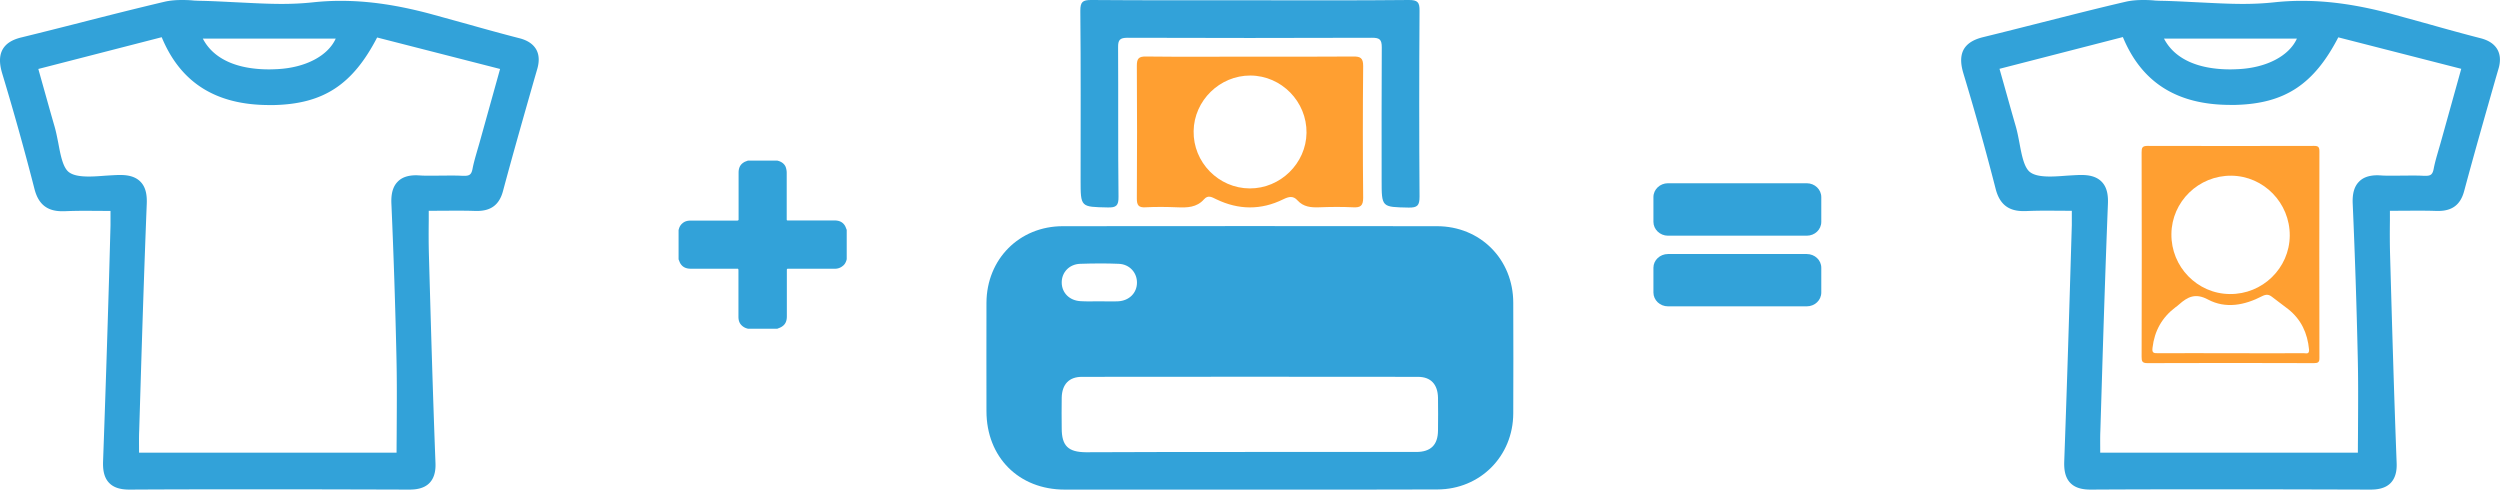
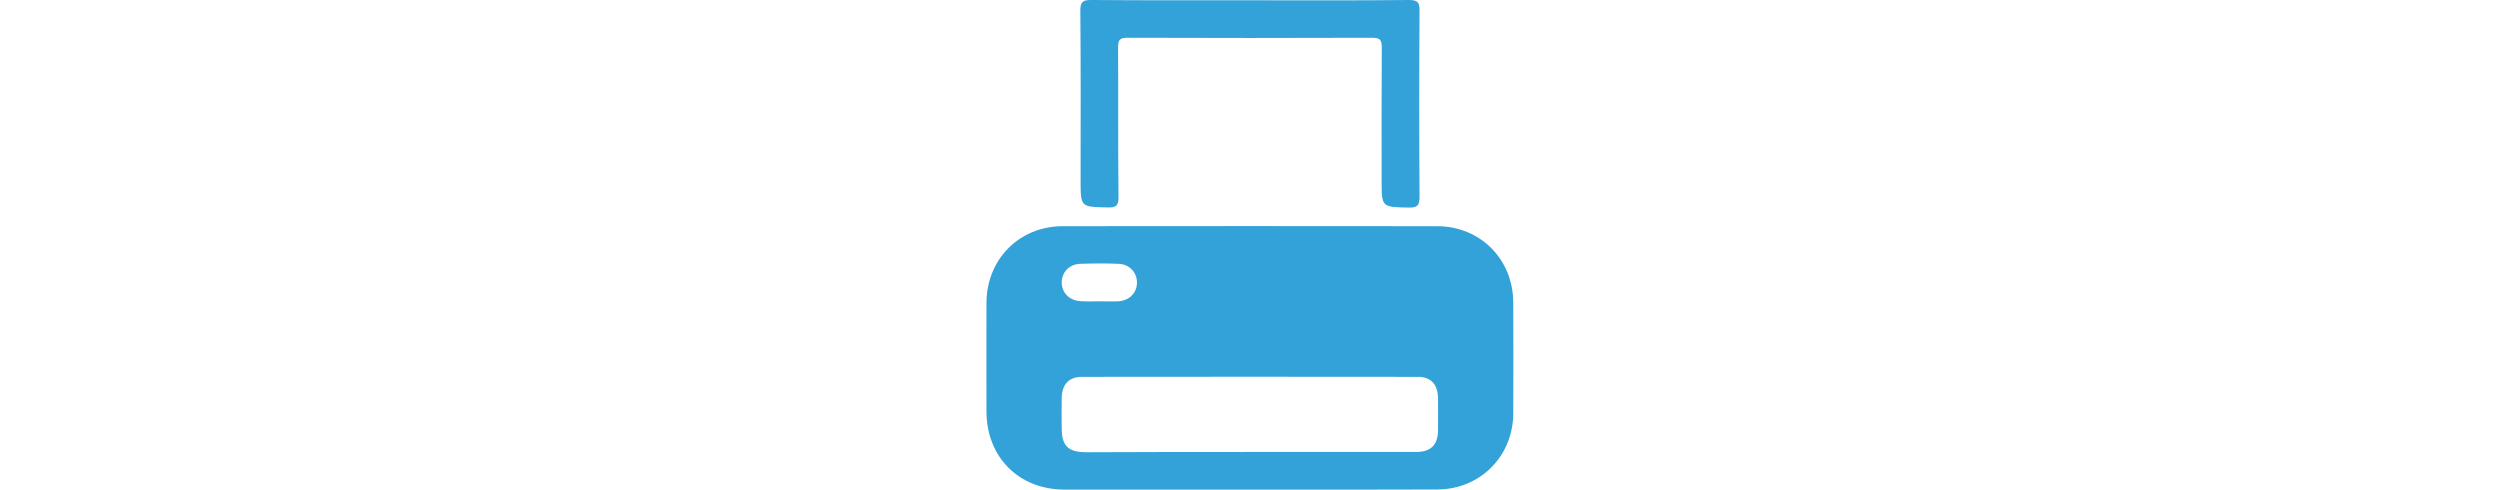
<svg xmlns="http://www.w3.org/2000/svg" id="Layer_1" width="178.72" height="35" viewBox="0 0 178.72 35">
  <style>.st0,.st1{fill-rule:evenodd;clip-rule:evenodd;fill:#32a2d9}.st1{fill:#ff9f31}</style>
  <path class="st0" d="M89.31 35h-13.2c-3.28 0-5.59-2.32-5.59-5.61 0-2.58-.01-5.16 0-7.74.01-3.12 2.35-5.48 5.46-5.48 8.91-.01 17.83-.01 26.74 0 3.11 0 5.46 2.37 5.46 5.48.01 2.63.01 5.27 0 7.9-.01 3.07-2.37 5.43-5.42 5.44-4.48.02-8.96.01-13.45.01zm0-2.69h11.93c1.04 0 1.55-.5 1.56-1.53.01-.78.01-1.57 0-2.35-.02-.95-.51-1.49-1.43-1.49-8.01-.01-16.02-.01-24.03 0-.92 0-1.42.54-1.44 1.49-.01.73-.01 1.46 0 2.19 0 1.25.46 1.7 1.73 1.71 3.9-.02 7.79-.02 11.68-.02zM78.59 21.54c.45 0 .9.02 1.34 0 .79-.04 1.34-.59 1.35-1.32.01-.73-.53-1.33-1.3-1.36-.92-.04-1.84-.03-2.77 0-.78.03-1.32.62-1.31 1.35.01.73.56 1.28 1.35 1.32.45.03.89.01 1.34.01zM89.36.02c3.78 0 7.56.02 11.35-.02.63 0 .78.15.77.78-.03 4.43-.03 8.85 0 13.28 0 .63-.15.79-.78.78-1.93-.04-1.93-.01-1.93-1.96 0-3.17-.01-6.33.01-9.5 0-.56-.16-.68-.69-.68-5.83.02-11.66.02-17.48 0-.55 0-.69.15-.68.69.02 3.56-.01 7.12.03 10.67.01.64-.16.79-.78.77-1.93-.04-1.93-.01-1.93-1.96 0-4.03.02-8.07-.02-12.1 0-.64.17-.77.78-.77 3.79.03 7.57.02 11.35.02z" />
-   <path class="st1" d="M89.33 4.05c2.47 0 4.93.01 7.4-.01.53-.01.72.11.72.68-.03 3.14-.03 6.28 0 9.42 0 .57-.19.71-.72.68-.81-.04-1.62-.03-2.44 0-.58.02-1.11-.03-1.53-.49-.31-.35-.62-.28-1.03-.08-1.58.78-3.19.76-4.77 0-.32-.15-.59-.34-.89 0-.52.59-1.21.6-1.92.57-.75-.03-1.51-.04-2.27 0-.49.03-.61-.16-.61-.62.02-3.17.02-6.33 0-9.5 0-.51.13-.67.66-.66 2.46.03 4.93.01 7.4.01zm.01 9.42c2.19.01 4.03-1.79 4.06-3.97.03-2.23-1.79-4.09-4.01-4.1-2.19-.01-4.03 1.79-4.06 3.97-.04 2.23 1.78 4.09 4.01 4.1z" />
-   <path class="st0" d="M55.57 23.5h-2.11c-.02-.01-.04-.02-.06-.02a.879.879 0 0 1-.41-.25c-.16-.17-.2-.38-.2-.6v-3.31c0-.08-.02-.12-.11-.11H49.38c-.3 0-.55-.09-.72-.34-.07-.1-.1-.22-.15-.33v-2.11c.01-.02.02-.04.02-.05.04-.16.12-.3.25-.41.18-.16.38-.2.62-.2h3.29c.08 0 .12-.03.11-.11v-.06-3.25c0-.29.08-.55.34-.72.09-.07.21-.1.33-.15h2.11c.02.01.03.02.06.02.23.07.42.2.52.42.05.13.08.29.08.43v3.24c0 .19-.01.17.17.17h3.25c.3 0 .55.09.72.34.07.1.1.22.15.33v2.11c-.01.02-.02.05-.02.07-.05.15-.12.29-.25.39a.85.85 0 0 1-.6.21H56.4c-.15 0-.15 0-.15.14v3.27c0 .29-.08.55-.34.72-.11.08-.23.11-.34.16zM38.33 3.53c-.23-.39-.63-.66-1.25-.81-1.2-.31-2.4-.64-3.6-.98L30.76.99c-2.4-.64-4.44-.93-6.42-.93-.67 0-1.35.04-2 .11-.67.07-1.39.11-2.19.11-1.04 0-2.1-.06-3.13-.11-.86-.04-1.71-.09-2.56-.11-.2 0-.39-.01-.59-.02-.29-.03-.57-.04-.84-.04-.49 0-.89.04-1.25.12-2.03.48-4.06.99-6.08 1.51-1.38.35-2.76.7-4.15 1.04-.68.16-1.12.44-1.36.86-.32.57-.17 1.26-.03 1.73a200.2 200.2 0 0 1 2.31 8.27c.28 1.07.9 1.57 1.97 1.57h.16c.48-.02.97-.03 1.46-.03.37 0 1.6.01 1.84.01v1.02l-.1 3.65c-.13 4.4-.27 8.79-.43 13.19-.02.51.01 1.14.43 1.58.32.33.78.48 1.46.48h.03c3.27-.02 6.55-.02 9.82-.02 3.38 0 6.75.01 10.14.02.43 0 1.05-.05 1.46-.48.41-.43.44-1.04.42-1.46-.19-4.97-.33-9.94-.47-14.92-.02-.77-.02-1.54-.01-2.35v-.72l1.81-.01c.51 0 1.02 0 1.53.02h.11c1.01 0 1.6-.45 1.86-1.43.72-2.69 1.5-5.41 2.25-8.04l.18-.62c.18-.59.16-1.07-.06-1.46zm-5.15 9.04h-.11c-.29-.02-.58-.02-.87-.02-.24 0-1.19.01-1.43.01-.26 0-.53 0-.79-.02-.08 0-.15-.01-.22-.01-.6 0-1.04.15-1.34.47-.33.34-.47.84-.44 1.55.16 3.65.28 7.32.36 10.92.04 1.67.03 3.31.02 5.05 0 .61-.01 1.22-.01 1.84H9.94v-.19c0-.46-.01-.91.01-1.36l.1-3.28c.13-4.31.27-8.62.44-12.93.02-.47 0-1.15-.44-1.6-.42-.44-1.04-.49-1.46-.49h-.13c-.3.01-.62.03-.94.05-.39.03-.79.06-1.17.06-.69 0-1.14-.1-1.42-.31-.43-.32-.6-1.21-.76-2.07-.08-.4-.16-.82-.27-1.2-.29-1-.57-2.01-.88-3.11l-.28-1 8.82-2.27c1.35 3.26 3.88 4.85 7.7 4.85h.35c3.51-.09 5.6-1.45 7.35-4.83l8.79 2.25-1.48 5.31-.14.48c-.12.42-.25.85-.34 1.3-.08.47-.23.55-.61.55zM19.86 4.94c-.21.01-.42.02-.62.02-2.35 0-4-.77-4.74-2.2H24c-.55 1.22-2.13 2.07-4.14 2.18z" />
  <g>
-     <path class="st0" d="M178.53 3.53c-.23-.39-.63-.66-1.25-.81-1.2-.31-2.4-.64-3.6-.98l-2.72-.75c-2.4-.64-4.44-.93-6.42-.93-.67 0-1.35.04-2 .11-.67.07-1.39.11-2.19.11-1.04 0-2.1-.06-3.13-.11-.86-.04-1.71-.09-2.56-.11-.2 0-.39-.01-.59-.02-.29-.03-.56-.04-.84-.04-.49 0-.89.04-1.25.12-2.03.47-4.06.99-6.08 1.5-1.38.35-2.76.7-4.15 1.04-.68.17-1.12.45-1.36.86-.32.57-.17 1.26-.03 1.73a200.2 200.2 0 0 1 2.31 8.27c.28 1.07.9 1.57 1.97 1.57h.17c.48-.02.97-.03 1.46-.03.37 0 1.6.01 1.84.01v1.02l-.11 3.66c-.13 4.4-.27 8.79-.43 13.19-.02.51.01 1.14.43 1.58.32.33.78.48 1.46.48h.03c3.27-.02 6.55-.02 9.82-.02 3.38 0 6.75.01 10.14.02.43 0 1.05-.05 1.46-.48.41-.43.44-1.04.42-1.46-.19-4.97-.33-9.94-.47-14.92-.02-.77-.02-1.54-.01-2.35v-.72l1.81-.01c.51 0 1.02 0 1.53.02h.11c1.01 0 1.6-.45 1.86-1.43.72-2.69 1.5-5.41 2.25-8.04l.18-.62c.19-.59.16-1.07-.06-1.46zm-5.14 9.04h-.11c-.29-.02-.58-.02-.87-.02-.24 0-1.19.01-1.43.01-.26 0-.53 0-.79-.02-.08 0-.15-.01-.22-.01-.6 0-1.04.15-1.34.47-.33.34-.47.84-.44 1.55.16 3.65.28 7.32.36 10.92.04 1.67.03 3.31.02 5.05 0 .61-.01 1.22-.01 1.84h-18.42v-.19c0-.46-.01-.91.01-1.36l.1-3.28c.13-4.31.27-8.62.44-12.93.02-.47 0-1.15-.44-1.6-.42-.44-1.04-.49-1.46-.49h-.13c-.3.01-.62.03-.94.05-.39.03-.79.06-1.17.06-.69 0-1.14-.1-1.42-.31-.43-.32-.6-1.21-.76-2.07-.08-.42-.16-.84-.27-1.22-.29-1-.57-2.01-.88-3.11l-.28-.99 8.82-2.27c1.35 3.26 3.88 4.85 7.7 4.85h.35c3.51-.09 5.6-1.45 7.35-4.83l8.79 2.25-1.48 5.31-.14.48c-.12.42-.25.85-.34 1.3-.08.48-.23.56-.6.56zm-13.33-7.63c-.21.01-.42.02-.62.02-2.35 0-4-.77-4.74-2.2h9.5c-.55 1.22-2.13 2.07-4.14 2.18z" />
-     <path class="st1" d="M165.42 10.43c-3.97.01-7.93.01-11.9 0-.38 0-.42.14-.42.46.01 2.44.01 4.88.01 7.31s0 4.88-.01 7.31c0 .32.04.45.42.45 3.97-.02 7.93-.01 11.9 0 .3 0 .4-.07.39-.38-.01-4.92-.01-9.84 0-14.76 0-.32-.09-.39-.39-.39zm-5.91 2.13c2.32.02 4.2 1.95 4.18 4.29-.02 2.32-1.95 4.2-4.29 4.17-2.32-.02-4.2-1.95-4.17-4.29.02-2.32 1.95-4.19 4.28-4.17zm5.19 12.69c-1.75.01-3.5 0-5.24 0-1.73 0-3.47-.01-5.2 0-.29 0-.43-.01-.38-.39.14-1.21.68-2.17 1.65-2.9.08-.06.17-.12.24-.19.62-.55 1.17-.84 2.07-.36 1.27.68 2.63.41 3.88-.24.28-.14.47-.13.7.05.38.3.78.58 1.16.88.93.74 1.38 1.72 1.49 2.89.02.36-.21.26-.37.26z" />
-   </g>
+     </g>
  <g>
-     <path class="st0" d="M129.16 13.1h-9.92c-.57 0-1.04.44-1.04.99v1.77c0 .54.47.99 1.04.99h9.92c.58 0 1.04-.44 1.04-.99v-1.77c0-.54-.46-.99-1.04-.99zM129.16 18.16h-9.92c-.57 0-1.04.44-1.04.98v1.77c0 .55.47.99 1.04.99h9.92c.58 0 1.04-.44 1.04-.99v-1.77c0-.54-.46-.98-1.04-.98z" />
-   </g>
+     </g>
</svg>